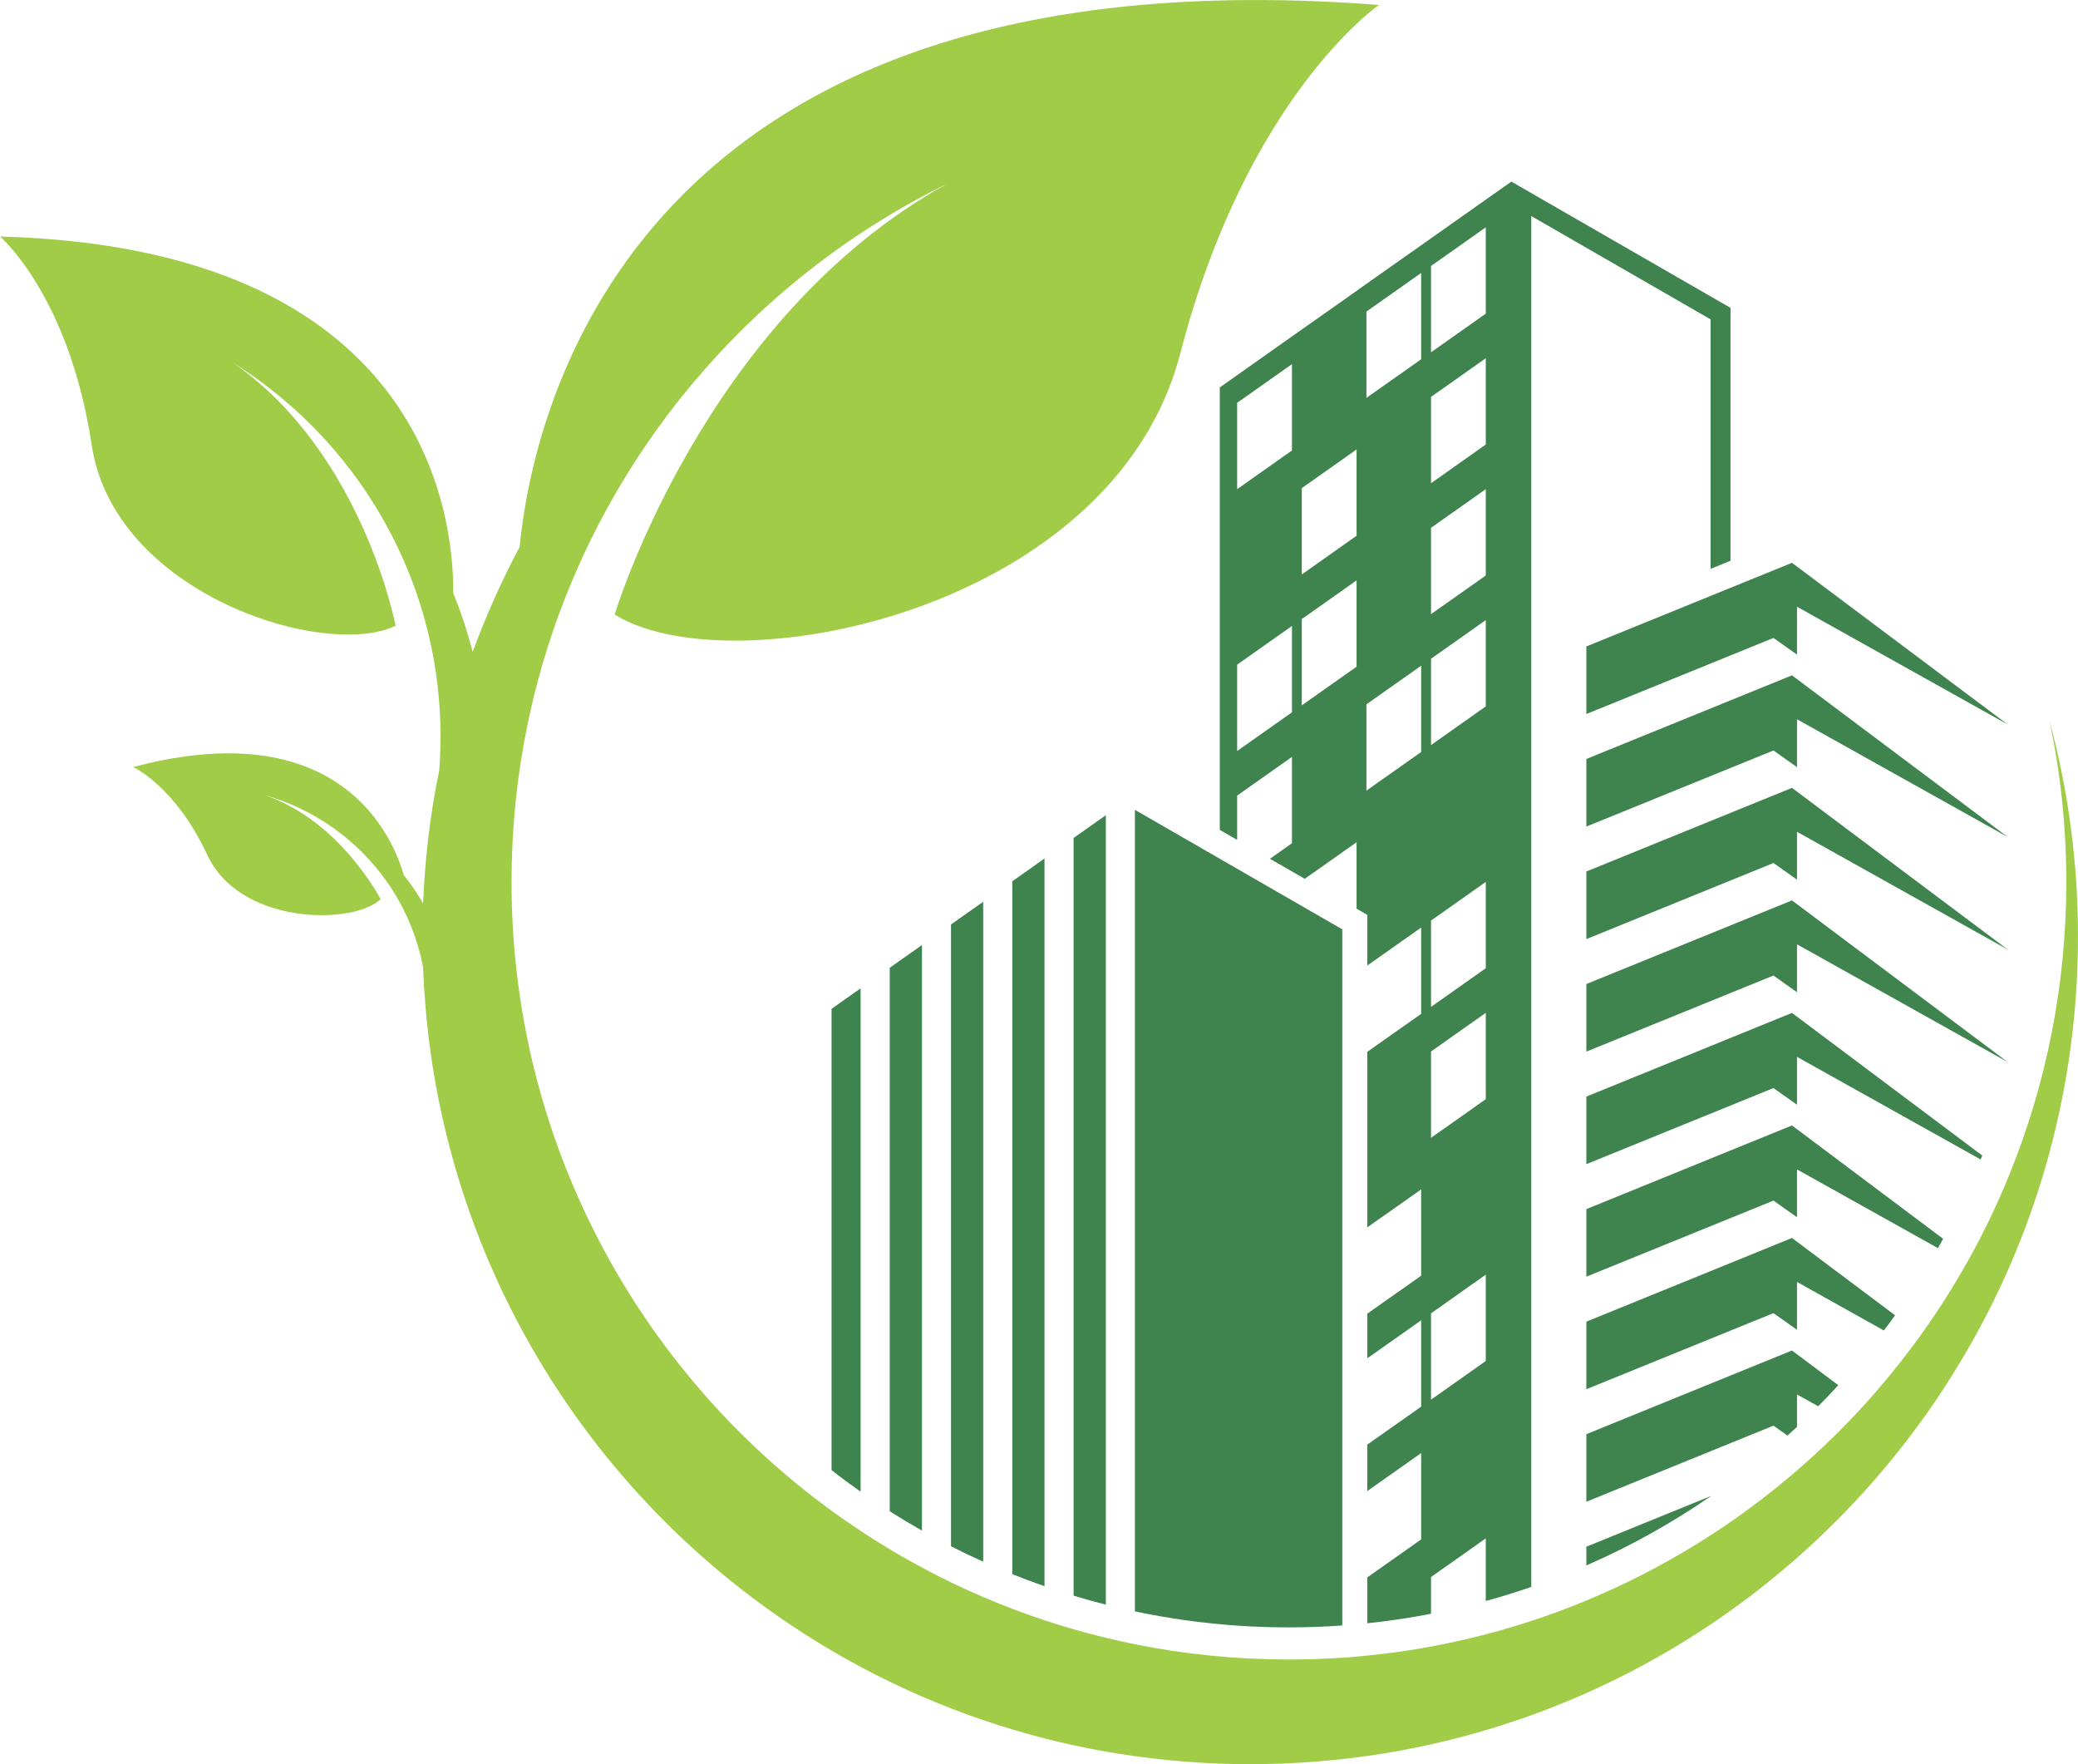
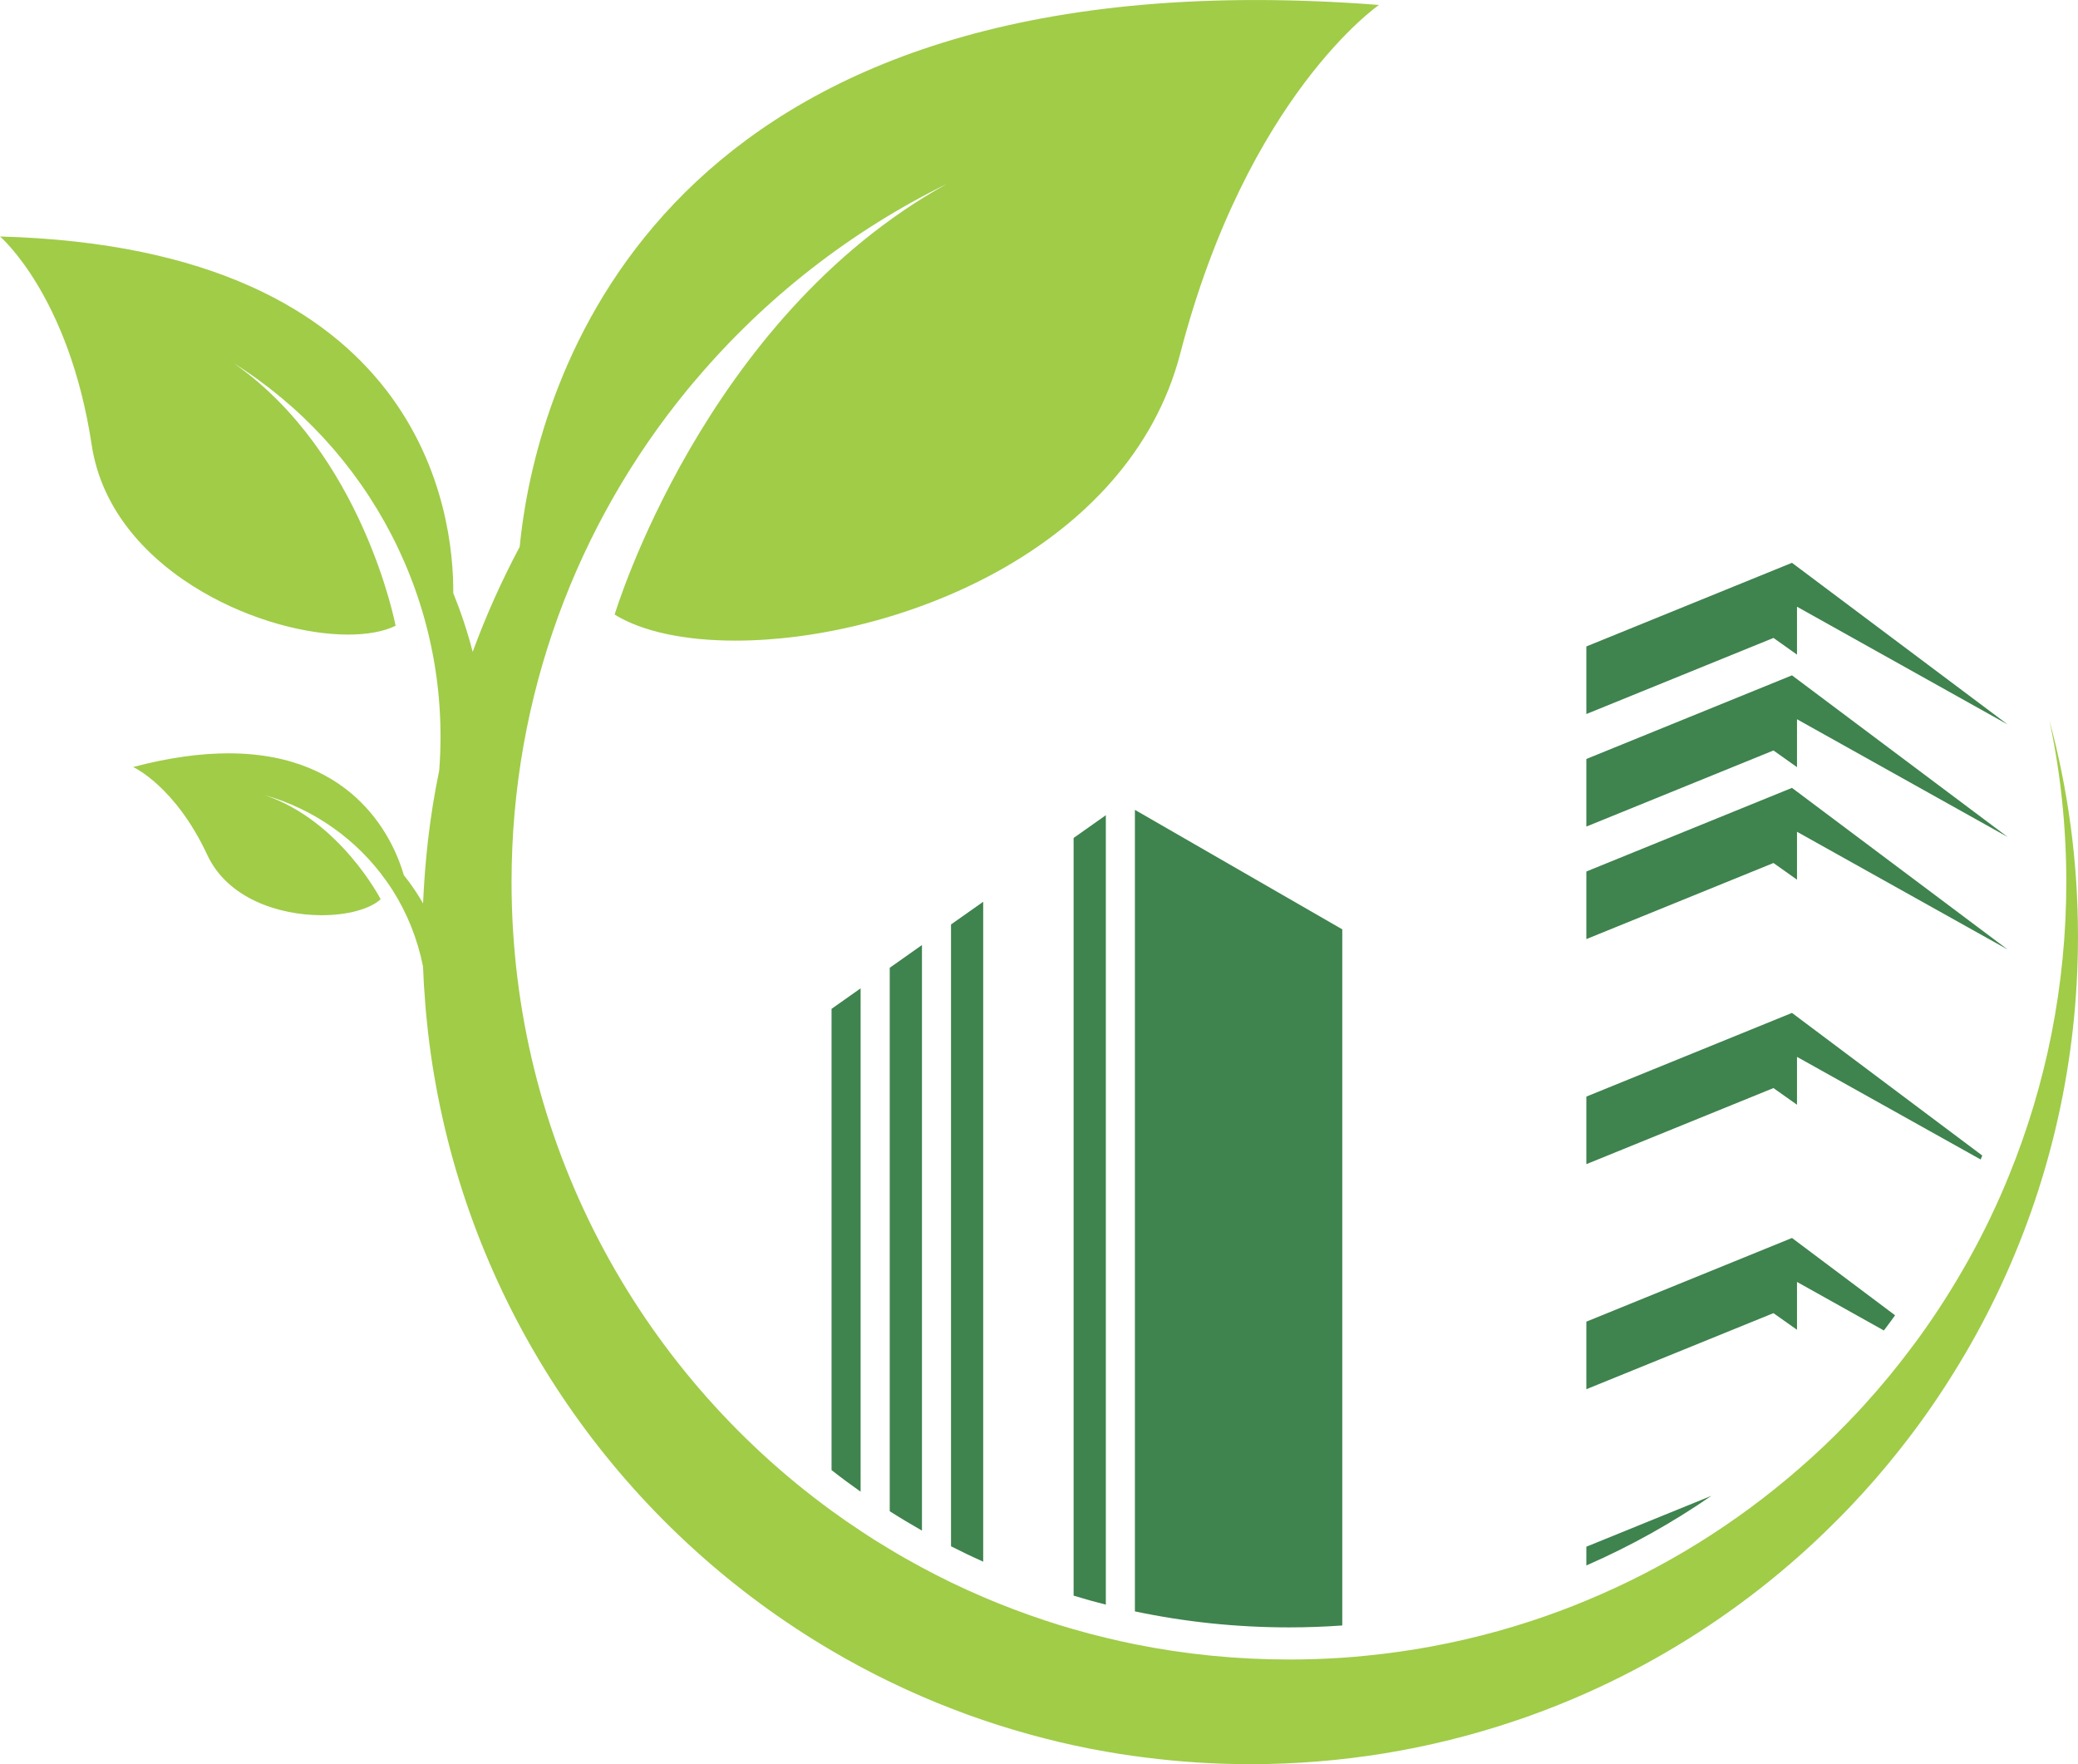
<svg xmlns="http://www.w3.org/2000/svg" fill="#000000" height="1105.6" preserveAspectRatio="xMidYMid meet" version="1" viewBox="348.8 447.2 1302.4 1105.6" width="1302.4" zoomAndPan="magnify">
  <g>
    <g id="change1_1">
-       <path d="M 1239.531 618.25 L 1239.531 672.34 L 1233.859 676.359 L 1210.41 692.871 L 1205.211 696.559 L 1205.211 642.48 L 1210.41 638.789 L 1233.859 622.25 Z M 1239.531 918.461 L 1233.859 922.48 L 1210.41 938.988 L 1205.211 942.711 L 1205.211 888.602 L 1210.41 884.91 L 1233.859 868.398 L 1239.531 864.371 Z M 1199.031 782.949 L 1187.02 791.441 L 1164.711 807.211 L 1164.711 753.09 L 1187.02 737.359 L 1199.031 728.871 Z M 1199.031 865.012 L 1187.02 873.5 L 1164.711 889.23 L 1164.711 835.148 L 1187.02 819.422 L 1199.031 810.93 Z M 1158.539 729.5 L 1124.18 753.762 L 1124.18 699.641 L 1158.539 675.391 Z M 1158.539 893.602 L 1124.18 917.852 L 1124.18 863.738 L 1158.539 839.48 Z M 1245.699 1270.262 L 1257.281 1262.07 L 1277.711 1247.648 L 1280.02 1246.039 L 1280.02 1300.121 L 1277.711 1301.762 L 1257.281 1316.191 L 1245.699 1324.34 Z M 1245.699 1106.172 L 1257.281 1097.98 L 1277.711 1083.559 L 1280.02 1081.949 L 1280.02 1136.031 L 1277.711 1137.672 L 1257.281 1152.102 L 1245.699 1160.25 Z M 1245.699 1024.109 L 1257.281 1015.949 L 1277.711 1001.531 L 1280.02 999.879 L 1280.02 1054 L 1277.711 1055.609 L 1257.281 1070.039 L 1245.699 1078.219 Z M 1245.699 860.012 L 1257.281 851.859 L 1277.711 837.43 L 1280.02 835.789 L 1280.02 889.91 L 1277.711 891.52 L 1257.281 905.941 L 1245.699 914.129 Z M 1245.699 777.98 L 1257.281 769.801 L 1277.711 755.371 L 1280.02 753.762 L 1280.02 807.84 L 1277.711 809.488 L 1257.281 823.91 L 1245.699 832.07 Z M 1245.699 695.922 L 1257.281 687.77 L 1277.711 673.34 L 1280.02 671.699 L 1280.02 725.809 L 1277.711 727.422 L 1257.281 741.852 L 1245.699 750.039 Z M 1245.699 613.891 L 1257.281 605.711 L 1277.711 591.281 L 1280.02 589.672 L 1280.02 643.75 L 1277.711 645.391 L 1257.281 659.82 L 1245.699 667.969 Z M 1188.469 636.969 L 1165.012 653.48 L 1123.48 682.801 L 1113.309 690.02 L 1113.309 967.27 L 1124.18 973.551 L 1124.18 945.801 L 1158.539 921.539 L 1158.539 975.629 L 1144.75 985.391 L 1166.559 997.941 L 1187.02 983.512 L 1199.031 975.02 L 1199.031 1016.66 L 1205.738 1020.52 L 1205.738 1052.32 L 1210.41 1049 L 1233.859 1032.488 L 1239.531 1028.469 L 1239.531 1082.551 L 1233.859 1086.578 L 1210.41 1103.078 L 1205.738 1106.398 L 1205.738 1216.41 L 1210.41 1213.09 L 1233.859 1196.59 L 1239.531 1192.559 L 1239.531 1246.641 L 1233.859 1250.672 L 1210.41 1267.172 L 1205.738 1270.5 L 1205.738 1298.441 L 1210.41 1295.148 L 1233.859 1278.609 L 1239.531 1274.621 L 1239.531 1328.699 L 1233.859 1332.73 L 1210.41 1349.238 L 1205.738 1352.559 L 1205.738 1381.648 L 1210.41 1378.359 L 1233.859 1361.82 L 1239.531 1357.828 L 1239.531 1411.91 L 1233.859 1415.93 L 1210.41 1432.441 L 1205.738 1435.762 L 1205.738 1464.48 C 1219.262 1463.07 1232.578 1461.09 1245.699 1458.539 L 1245.699 1435.488 L 1257.281 1427.34 L 1277.711 1412.91 L 1280.02 1411.27 L 1280.02 1450.52 C 1289.648 1447.91 1299.18 1444.949 1308.539 1441.699 L 1308.539 582.59 L 1420.93 647.34 L 1420.93 803.719 L 1433.41 798.621 L 1433.41 640.129 L 1296.059 561.02 L 1279.148 572.93 L 1258.719 587.352 L 1235.301 603.891 L 1211.852 620.398 L 1188.469 636.969" fill="#3f834e" />
-     </g>
+       </g>
    <g id="change1_2">
      <path d="M 1343.059 894.672 L 1460.34 846.988 L 1475.078 857.441 L 1475.078 827.422 L 1607.109 901.211 L 1471.93 799.91 L 1343.059 852.32 L 1343.059 894.672" fill="#3f834e" />
    </g>
    <g id="change1_3">
      <path d="M 1471.93 870.43 L 1343.059 922.84 L 1343.059 965.199 L 1460.34 917.512 L 1475.078 927.969 L 1475.078 897.941 L 1607.109 971.73 L 1471.93 870.43" fill="#3f834e" />
    </g>
    <g id="change1_4">
      <path d="M 1471.93 940.949 L 1343.059 993.359 L 1343.059 1035.719 L 1460.34 988.031 L 1475.078 998.488 L 1475.078 968.461 L 1607.109 1042.25 L 1471.93 940.949" fill="#3f834e" />
    </g>
    <g id="change1_5">
-       <path d="M 1471.93 1011.469 L 1343.059 1063.879 L 1343.059 1106.238 L 1460.34 1058.551 L 1475.078 1069.012 L 1475.078 1038.988 L 1607.109 1112.77 L 1471.93 1011.469" fill="#3f834e" />
-     </g>
+       </g>
    <g id="change1_6">
      <path d="M 1591.199 1171.359 L 1471.93 1081.98 L 1343.059 1134.422 L 1343.059 1176.762 L 1460.32 1129.078 L 1475.078 1139.52 L 1475.078 1109.52 L 1590.191 1173.84 C 1590.531 1173 1590.859 1172.191 1591.199 1171.359" fill="#3f834e" />
    </g>
    <g id="change1_7">
-       <path d="M 1566.672 1223.531 L 1471.93 1152.5 L 1343.059 1204.941 L 1343.059 1247.281 L 1460.32 1199.602 L 1475.078 1210.039 L 1475.078 1180.051 L 1563.422 1229.398 C 1564.531 1227.449 1565.629 1225.512 1566.672 1223.531" fill="#3f834e" />
-     </g>
+       </g>
    <g id="change1_8">
      <path d="M 1536.551 1271.469 L 1471.93 1223.02 L 1343.059 1275.461 L 1343.059 1317.801 L 1460.32 1270.129 L 1475.078 1280.559 L 1475.078 1250.57 L 1529.531 1281 C 1531.922 1277.84 1534.262 1274.691 1536.551 1271.469" fill="#3f834e" />
    </g>
    <g id="change1_9">
-       <path d="M 1469.109 1346.852 C 1471.121 1345.078 1473.102 1343.27 1475.078 1341.422 L 1475.078 1321.09 L 1488.371 1328.5 C 1492.66 1324.18 1496.859 1319.781 1500.949 1315.281 L 1471.93 1293.539 L 1343.059 1345.98 L 1343.059 1388.32 L 1460.32 1340.648 L 1469.109 1346.852" fill="#3f834e" />
-     </g>
+       </g>
    <g id="change1_10">
      <path d="M 1343.059 1428.25 C 1370.68 1416.199 1396.879 1401.539 1421.398 1384.629 L 1343.059 1416.5 L 1343.059 1428.25" fill="#3f834e" />
    </g>
    <g id="change1_11">
      <path d="M 888.195 1382.02 L 888.195 1066.578 L 869.977 1079.43 L 869.977 1368.488 C 875.914 1373.16 881.988 1377.648 888.195 1382.02" fill="#3f834e" />
    </g>
    <g id="change1_12">
      <path d="M 926.645 1406.41 L 926.645 1039.441 L 906.445 1053.699 L 906.445 1394.262 C 913.055 1398.488 919.801 1402.512 926.645 1406.41" fill="#3f834e" />
    </g>
    <g id="change1_13">
      <path d="M 965.023 1425.898 L 965.023 1012.328 L 944.859 1026.551 L 944.859 1416.238 C 951.504 1419.621 958.215 1422.852 965.023 1425.898" fill="#3f834e" />
    </g>
    <g id="change1_14">
-       <path d="M 1003.441 1441.262 L 1003.441 985.219 L 983.273 999.48 L 983.273 1433.719 C 989.918 1436.371 996.66 1438.879 1003.441 1441.262" fill="#3f834e" />
-     </g>
+       </g>
    <g id="change1_15">
      <path d="M 1021.691 1447.172 C 1028.371 1449.219 1035.078 1451.09 1041.891 1452.809 L 1041.891 958.078 L 1021.691 972.34 L 1021.691 1447.172" fill="#3f834e" />
    </g>
    <g id="change1_16">
      <path d="M 1060.102 1457.031 C 1091.27 1463.609 1123.578 1467.059 1156.66 1467.059 C 1167.898 1467.059 1179.039 1466.66 1190.078 1465.859 L 1190.078 1029.609 L 1060.102 954.719 L 1060.102 1457.031" fill="#3f834e" />
    </g>
    <g id="change2_1">
      <path d="M 1633.199 898.328 C 1640.211 931.109 1643.871 965.121 1643.871 999.98 C 1643.871 1064.969 1631.16 1126.969 1608.039 1183.672 C 1600.762 1201.621 1592.41 1219.059 1583.078 1235.84 C 1582.441 1237.012 1581.801 1238.148 1581.129 1239.289 C 1572.48 1254.629 1563.02 1269.422 1552.82 1283.648 C 1551.039 1286.129 1549.262 1288.578 1547.422 1290.988 C 1537.988 1303.68 1527.922 1315.891 1517.32 1327.559 C 1513.871 1331.352 1510.34 1335.109 1506.75 1338.801 C 1497.09 1348.801 1486.988 1358.398 1476.488 1367.488 C 1437.07 1401.84 1392.078 1429.922 1343.059 1450.219 C 1331.762 1454.949 1320.25 1459.211 1308.539 1463.039 C 1294.891 1467.531 1280.961 1471.43 1266.801 1474.68 C 1259.828 1476.289 1252.781 1477.77 1245.699 1479.07 C 1232.551 1481.488 1219.23 1483.398 1205.738 1484.738 C 1200.539 1485.281 1195.309 1485.719 1190.078 1486.09 C 1179.039 1486.82 1167.898 1487.191 1156.66 1487.191 C 1123.609 1487.191 1091.309 1483.91 1060.102 1477.629 C 1054 1476.391 1047.93 1475.051 1041.891 1473.57 C 1035.109 1471.961 1028.371 1470.18 1021.691 1468.238 C 1015.551 1466.488 1009.48 1464.609 1003.441 1462.602 C 996.66 1460.352 989.953 1457.969 983.273 1455.422 C 977.137 1453.109 971.062 1450.621 965.023 1448.039 C 958.215 1445.121 951.504 1442.07 944.859 1438.879 C 938.723 1435.898 932.613 1432.781 926.645 1429.559 C 919.801 1425.898 913.055 1422.07 906.445 1418.078 C 900.273 1414.391 894.168 1410.57 888.195 1406.57 C 882.023 1402.512 875.949 1398.32 869.977 1393.961 C 748.426 1305.391 669.418 1161.891 669.418 999.98 C 669.418 882.93 710.715 775.531 779.527 691.559 C 781.406 689.281 783.285 687 785.266 684.75 C 828.375 633.988 881.754 592.18 942.176 562.488 C 789.625 646.871 734.035 832.34 734.035 832.34 C 751.41 843.102 778.254 848.672 809.688 848.672 C 909.934 848.672 1056.449 792.07 1088.52 668.809 C 1130.559 506.969 1213.09 450.301 1213.09 450.301 C 1186.078 448.219 1160.281 447.219 1135.891 447.219 L 1135.789 447.219 C 737.723 447.219 682.199 710.281 674.516 789.891 C 663.277 811 653.379 833.039 645.059 855.719 C 641.805 843.102 637.711 830.82 632.883 818.879 C 633.25 770.602 615.367 602.648 348.812 595.41 C 348.812 595.41 392.094 632.281 406.285 726.121 C 412.523 767.309 441.547 798.25 475.867 818.211 C 506.129 835.82 540.52 844.879 566.957 844.879 C 578.867 844.879 589.199 843.07 596.746 839.352 C 596.746 839.352 576.348 731.379 495.191 674.75 C 579.672 727.762 632.145 824.551 624.09 930 C 621.07 944.59 618.688 959.422 616.977 974.449 C 615.535 987.301 614.527 1000.25 613.957 1013.371 C 611.309 1008.672 608.32 1004.211 605.168 999.879 C 604.094 998.441 603.02 997.059 601.914 995.66 C 596.344 976.328 573.16 919.301 492.039 919.301 C 474.828 919.301 455.031 921.852 432.219 927.879 C 432.219 927.879 458.488 939.59 478.785 983.109 C 491.469 1010.25 523.609 1020.75 550.383 1020.75 C 566.418 1020.75 580.543 1016.988 587.387 1010.75 C 587.387 1010.75 561.988 961.301 514.586 945.461 C 545.316 954.121 572.324 973.078 590.809 999.109 C 592.219 1001.059 593.562 1003.039 594.867 1005.078 C 603.859 1019.27 610.469 1035.41 613.926 1052.891 C 614.227 1060.781 614.695 1068.691 615.367 1076.48 C 615.637 1080.301 616.004 1084.129 616.406 1087.879 C 618.219 1105.898 621.039 1123.68 624.695 1141.09 C 655.125 1286.102 746.109 1408.82 869.977 1481.59 C 875.984 1485.148 882.055 1488.539 888.195 1491.82 C 894.199 1495.039 900.273 1498.129 906.445 1501.121 C 913.09 1504.34 919.832 1507.422 926.645 1510.379 C 932.648 1512.988 938.723 1515.48 944.859 1517.82 C 951.504 1520.441 958.215 1522.891 965.023 1525.172 C 971.062 1527.25 977.137 1529.199 983.273 1531.012 C 989.953 1533.02 996.66 1534.898 1003.441 1536.609 C 1009.48 1538.191 1015.551 1539.629 1021.691 1540.941 C 1028.371 1542.422 1035.109 1543.73 1041.891 1544.898 C 1047.719 1545.941 1053.629 1546.879 1059.531 1547.68 C 1059.57 1547.68 1059.57 1547.68 1059.602 1547.68 C 1060.738 1547.82 1061.879 1547.988 1063.02 1548.121 L 1063.02 1548.148 C 1063.66 1548.219 1064.301 1548.289 1064.941 1548.391 C 1065.641 1548.488 1066.379 1548.559 1067.078 1548.66 C 1088.449 1551.371 1110.289 1552.781 1132.398 1552.781 C 1189.98 1552.781 1245.328 1543.422 1297.07 1526.078 C 1300.891 1524.84 1304.719 1523.488 1308.539 1522.121 C 1320.25 1517.891 1331.762 1513.262 1343.059 1508.23 C 1382.148 1490.852 1418.691 1468.77 1451.969 1442.711 C 1460.191 1436.27 1468.199 1429.59 1476.02 1422.68 C 1483 1416.5 1489.809 1410.129 1496.449 1403.551 C 1500.512 1399.602 1504.512 1395.539 1508.43 1391.41 C 1519.031 1380.27 1529.129 1368.66 1538.691 1356.621 C 1540.84 1353.898 1542.988 1351.148 1545.102 1348.398 C 1555.5 1334.781 1565.23 1320.621 1574.219 1305.988 C 1575.129 1304.551 1576 1303.109 1576.871 1301.66 C 1586.602 1285.59 1595.461 1268.949 1603.41 1251.77 C 1603.48 1251.609 1603.539 1251.441 1603.648 1251.238 C 1634.18 1185.18 1651.191 1111.57 1651.191 1034 C 1651.191 987 1644.91 941.512 1633.199 898.328" fill="#a0cc48" />
    </g>
  </g>
</svg>